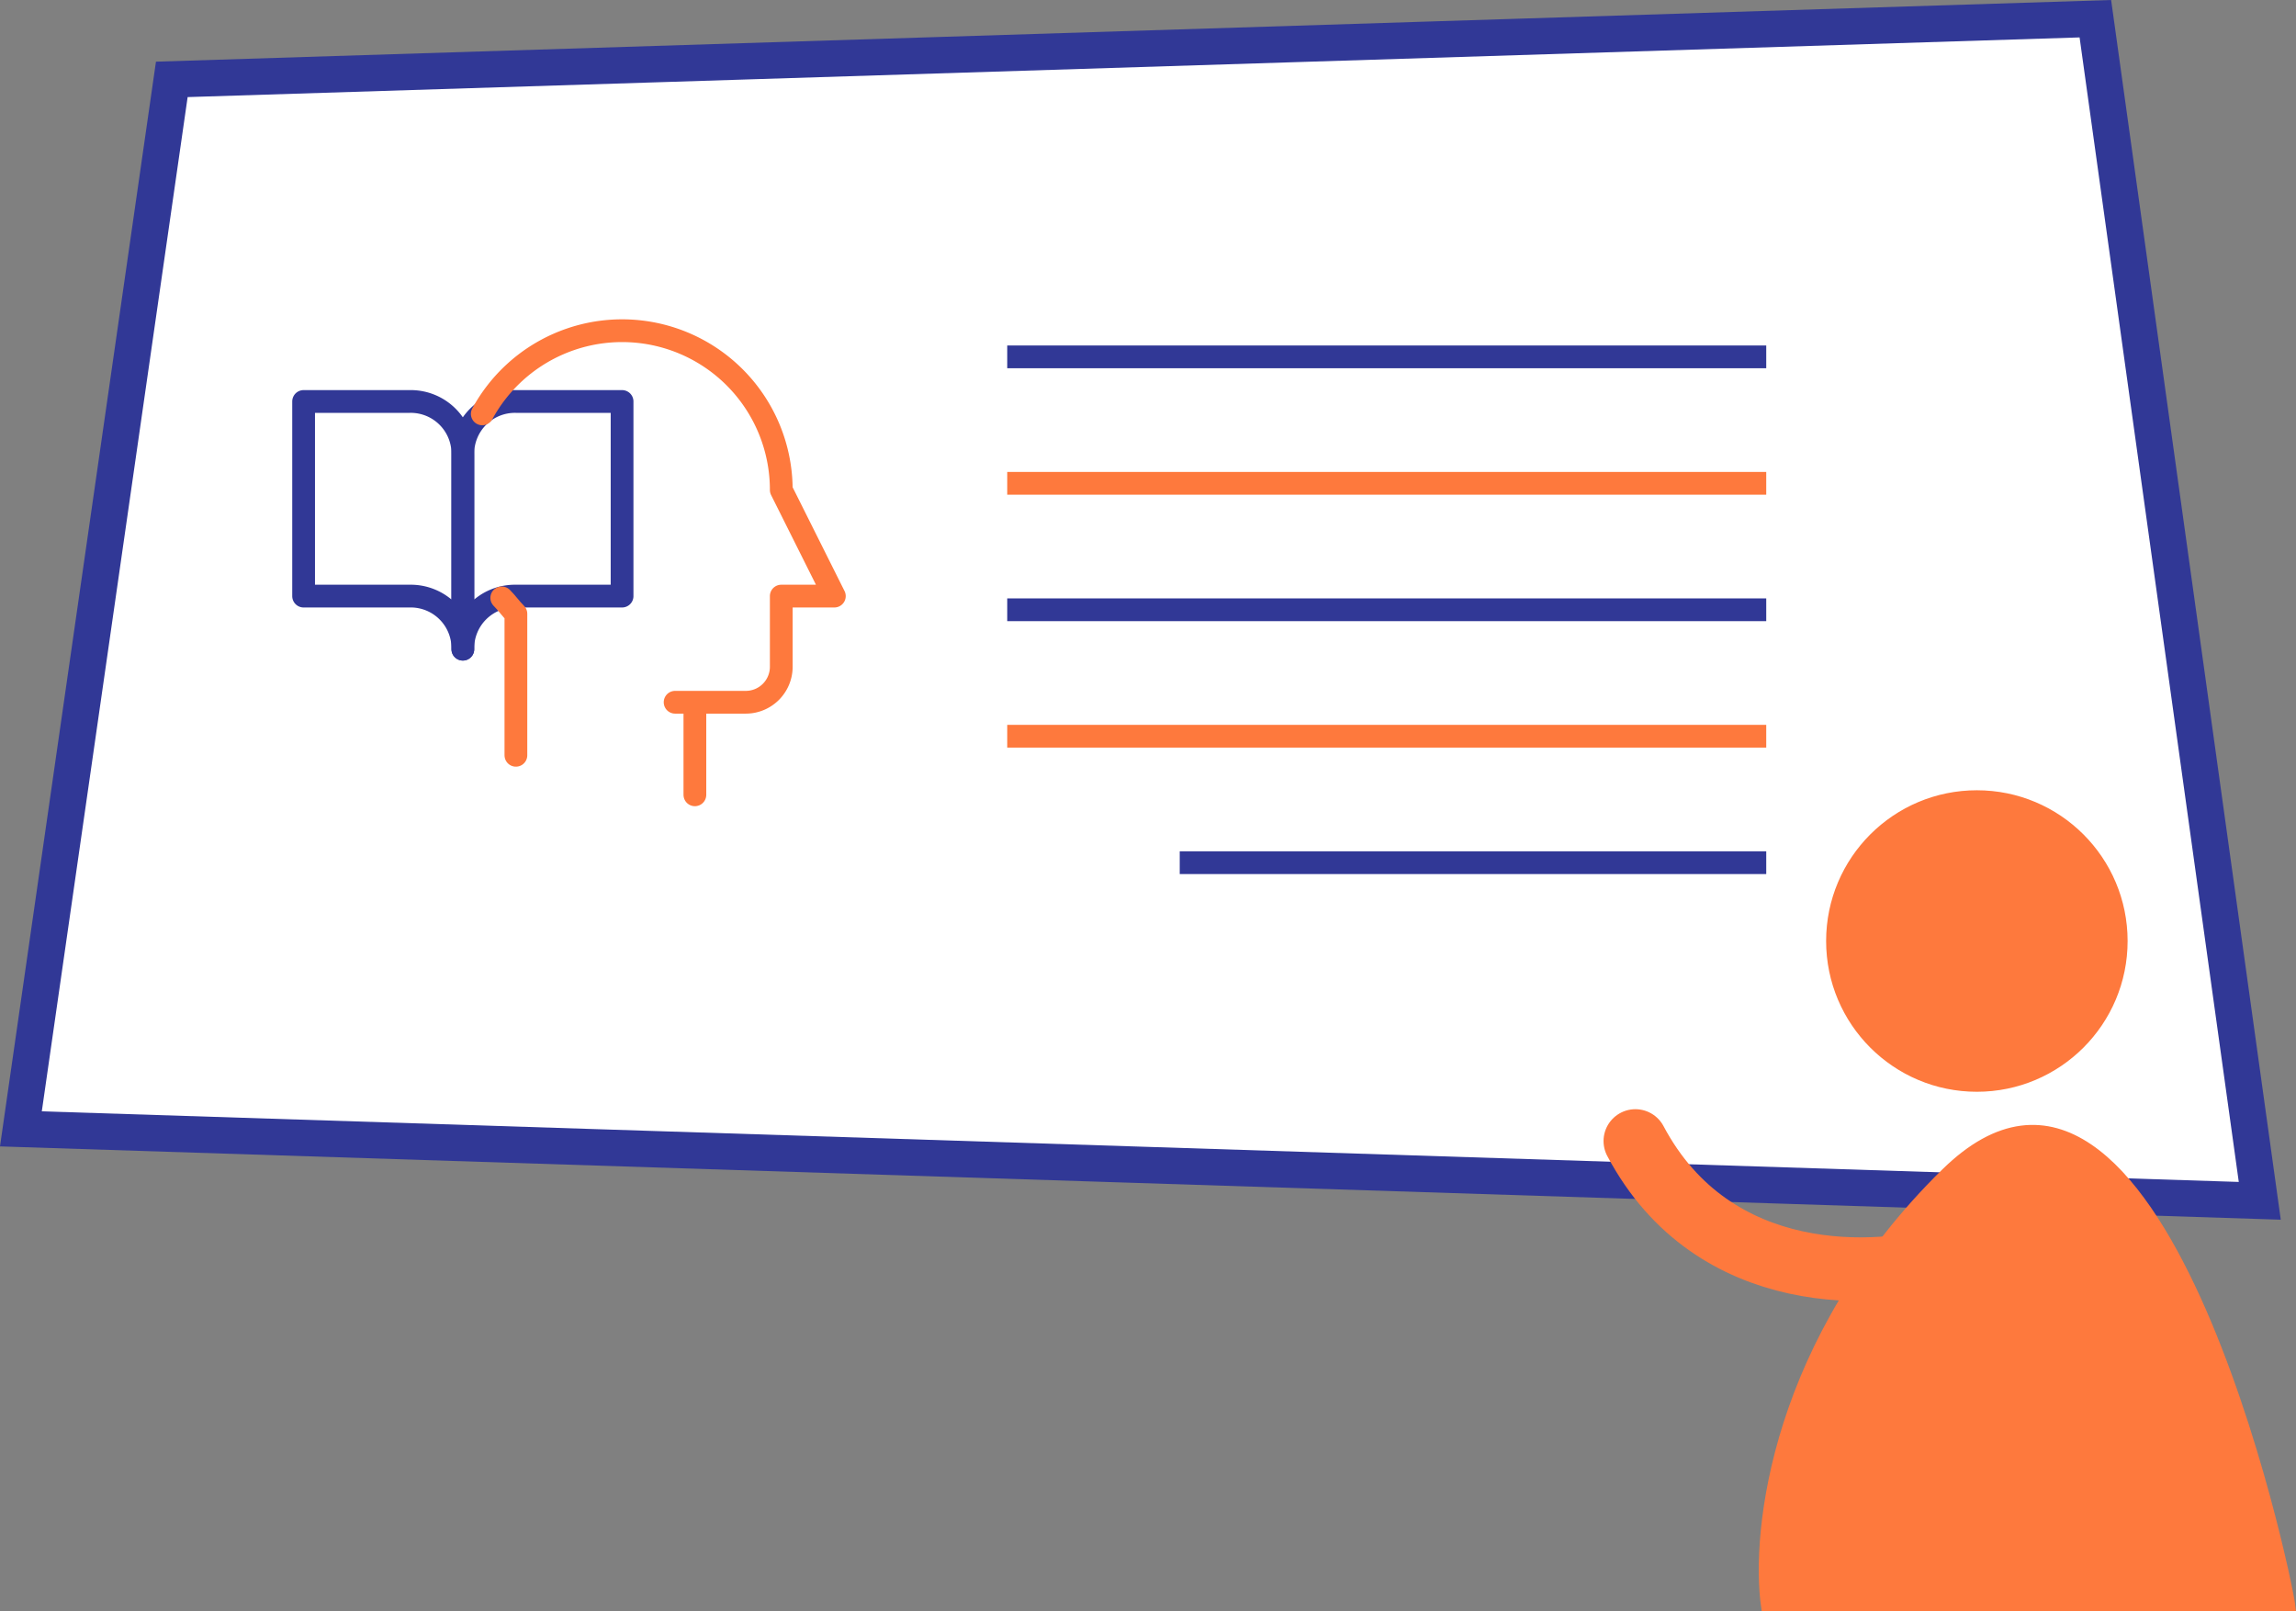
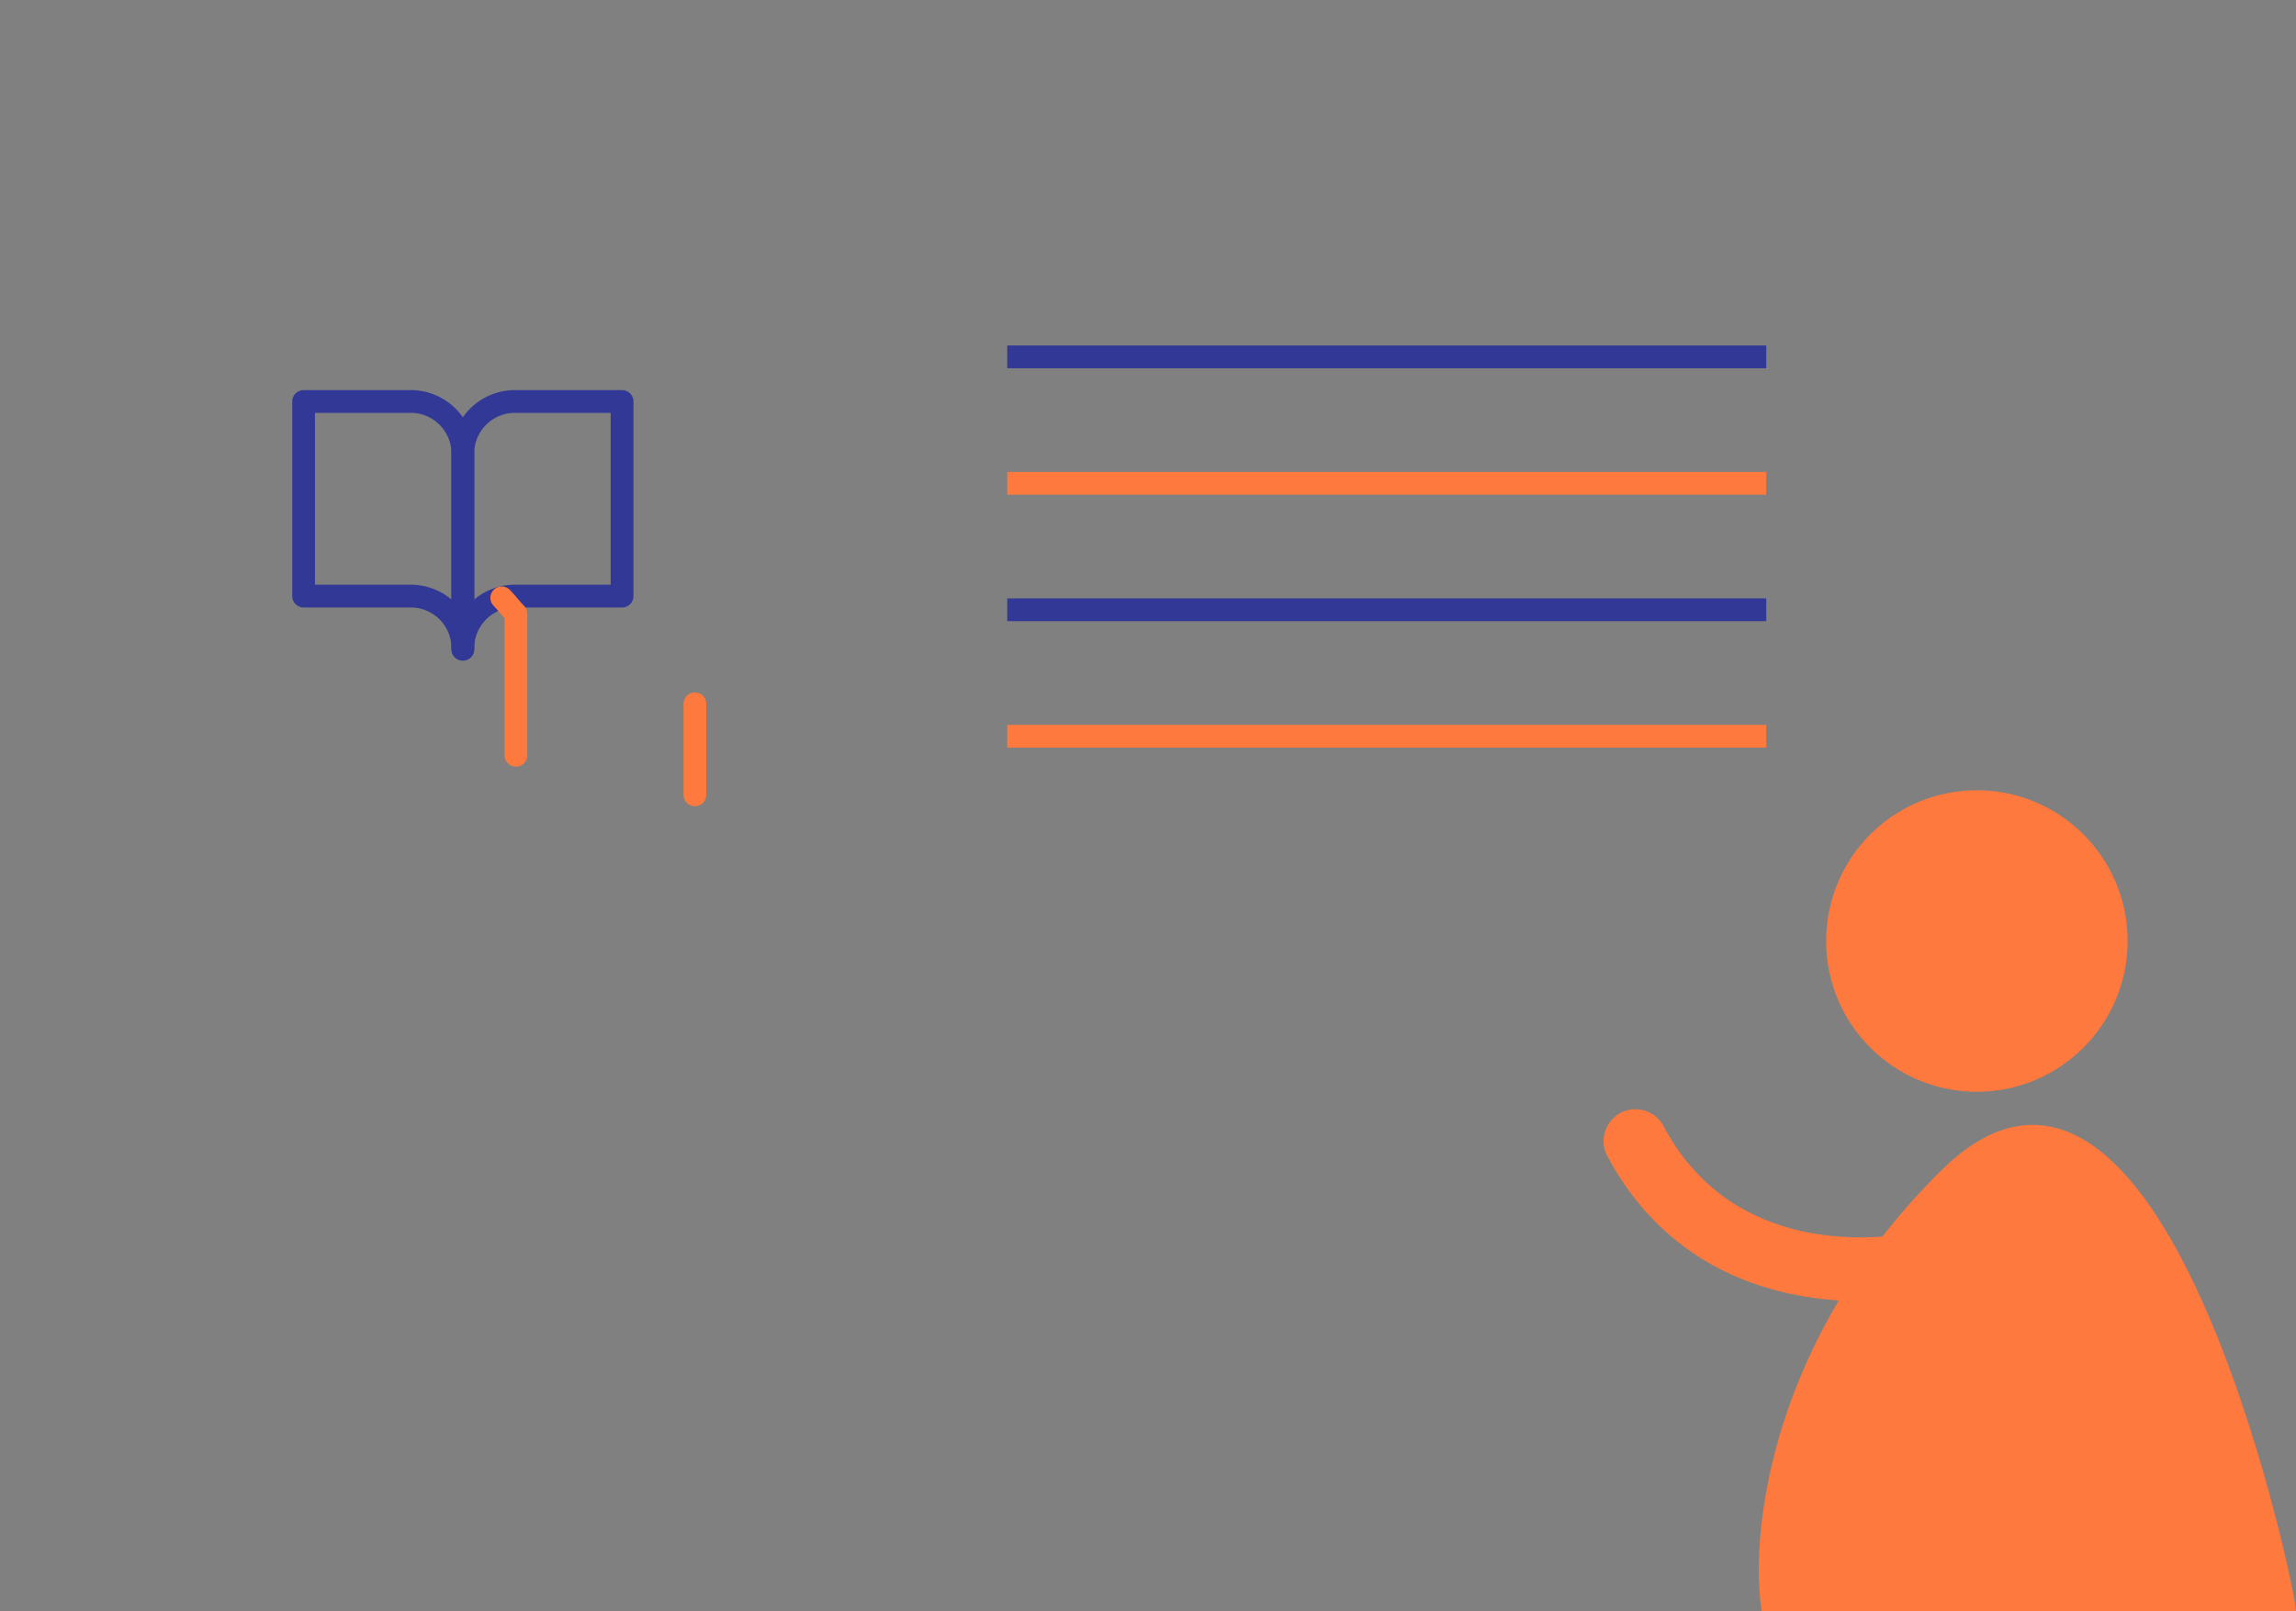
<svg xmlns="http://www.w3.org/2000/svg" width="252.324" height="177.075" viewBox="0 0 252.324 177.075">
  <rect x="0" y="0" width="252.324" height="177.075" fill="#808080" stroke="none" />
  <g transform="translate(-1.926 -15.486)">
-     <path d="M2.223,139.536,18.806,24.209,230.2,17.542l18.069,129.9Z" transform="translate(2 0)" fill="#fff" stroke="#313896" stroke-width="4" />
    <g transform="translate(181.652 102.827)">
      <ellipse cx="16.066" cy="16.066" rx="16.066" ry="16.066" transform="translate(21.46 0)" fill="#fe793d" stroke="#fe793d" stroke-width="1" />
      <path d="M72.679,119.114c23.326-22.871,37.56,44.165,37.955,47.714H52.91C51.724,158.547,54.017,137.411,72.679,119.114Z" transform="translate(-38.594 -77.595)" fill="#fe793d" stroke="#fe793d" stroke-width="1" />
      <path d="M124.691,128.28c-8,2.528-26.162,3.539-34.756-12.638" transform="translate(-89.936 -77.595)" fill="none" stroke="#fe793d" stroke-linecap="round" stroke-width="7" />
    </g>
    <g transform="translate(-17.129 0.558)">
      <line x2="83.413" transform="translate(129.747 81.935)" fill="none" stroke="#313896" stroke-width="2.5" />
      <line x2="83.413" transform="translate(129.747 68.039)" fill="none" stroke="#fe793d" stroke-width="2.5" />
      <line x2="83.413" transform="translate(129.747 54.143)" fill="none" stroke="#313896" stroke-width="2.5" />
      <line x2="83.413" transform="translate(129.747 95.831)" fill="none" stroke="#fe793d" stroke-width="2.5" />
-       <line x2="64.456" transform="translate(148.704 109.727)" fill="none" stroke="#313896" stroke-width="2.5" />
    </g>
    <g transform="translate(34.292 48.827)">
      <line y2="10" transform="translate(44 44)" fill="none" stroke="#fe793d" stroke-linecap="round" stroke-linejoin="round" stroke-miterlimit="10" stroke-width="2.5" />
      <path d="M18.5,34.219V12.833A5.729,5.729,0,0,0,12.665,7H1V28.386H12.665A5.729,5.729,0,0,1,18.5,34.219h0" transform="translate(0 3.777)" fill="none" stroke="#313896" stroke-linecap="round" stroke-linejoin="round" stroke-miterlimit="10" stroke-width="2.5" />
      <path d="M10,34.219V12.833A5.729,5.729,0,0,1,15.833,7H27.5V28.386H15.833A5.729,5.729,0,0,0,10,34.219h0" transform="translate(8.498 3.777)" fill="none" stroke="#313896" stroke-linecap="round" stroke-linejoin="round" stroke-miterlimit="10" stroke-width="2.5" />
      <path d="M12.2,18.1c.583.583.972,1.167,1.555,1.75V35.4" transform="translate(10.575 14.257)" fill="none" stroke="#fe793d" stroke-linecap="round" stroke-linejoin="round" stroke-miterlimit="10" stroke-width="2.5" />
-       <path d="M32.292,43.828h7.777a3.9,3.9,0,0,0,3.888-3.888V32.163H49.79L43.957,20.5A17.49,17.49,0,0,0,11.1,12.138" transform="translate(9.536)" fill="none" stroke="#fe793d" stroke-linecap="round" stroke-linejoin="round" stroke-miterlimit="10" stroke-width="2.5" />
    </g>
  </g>
</svg>